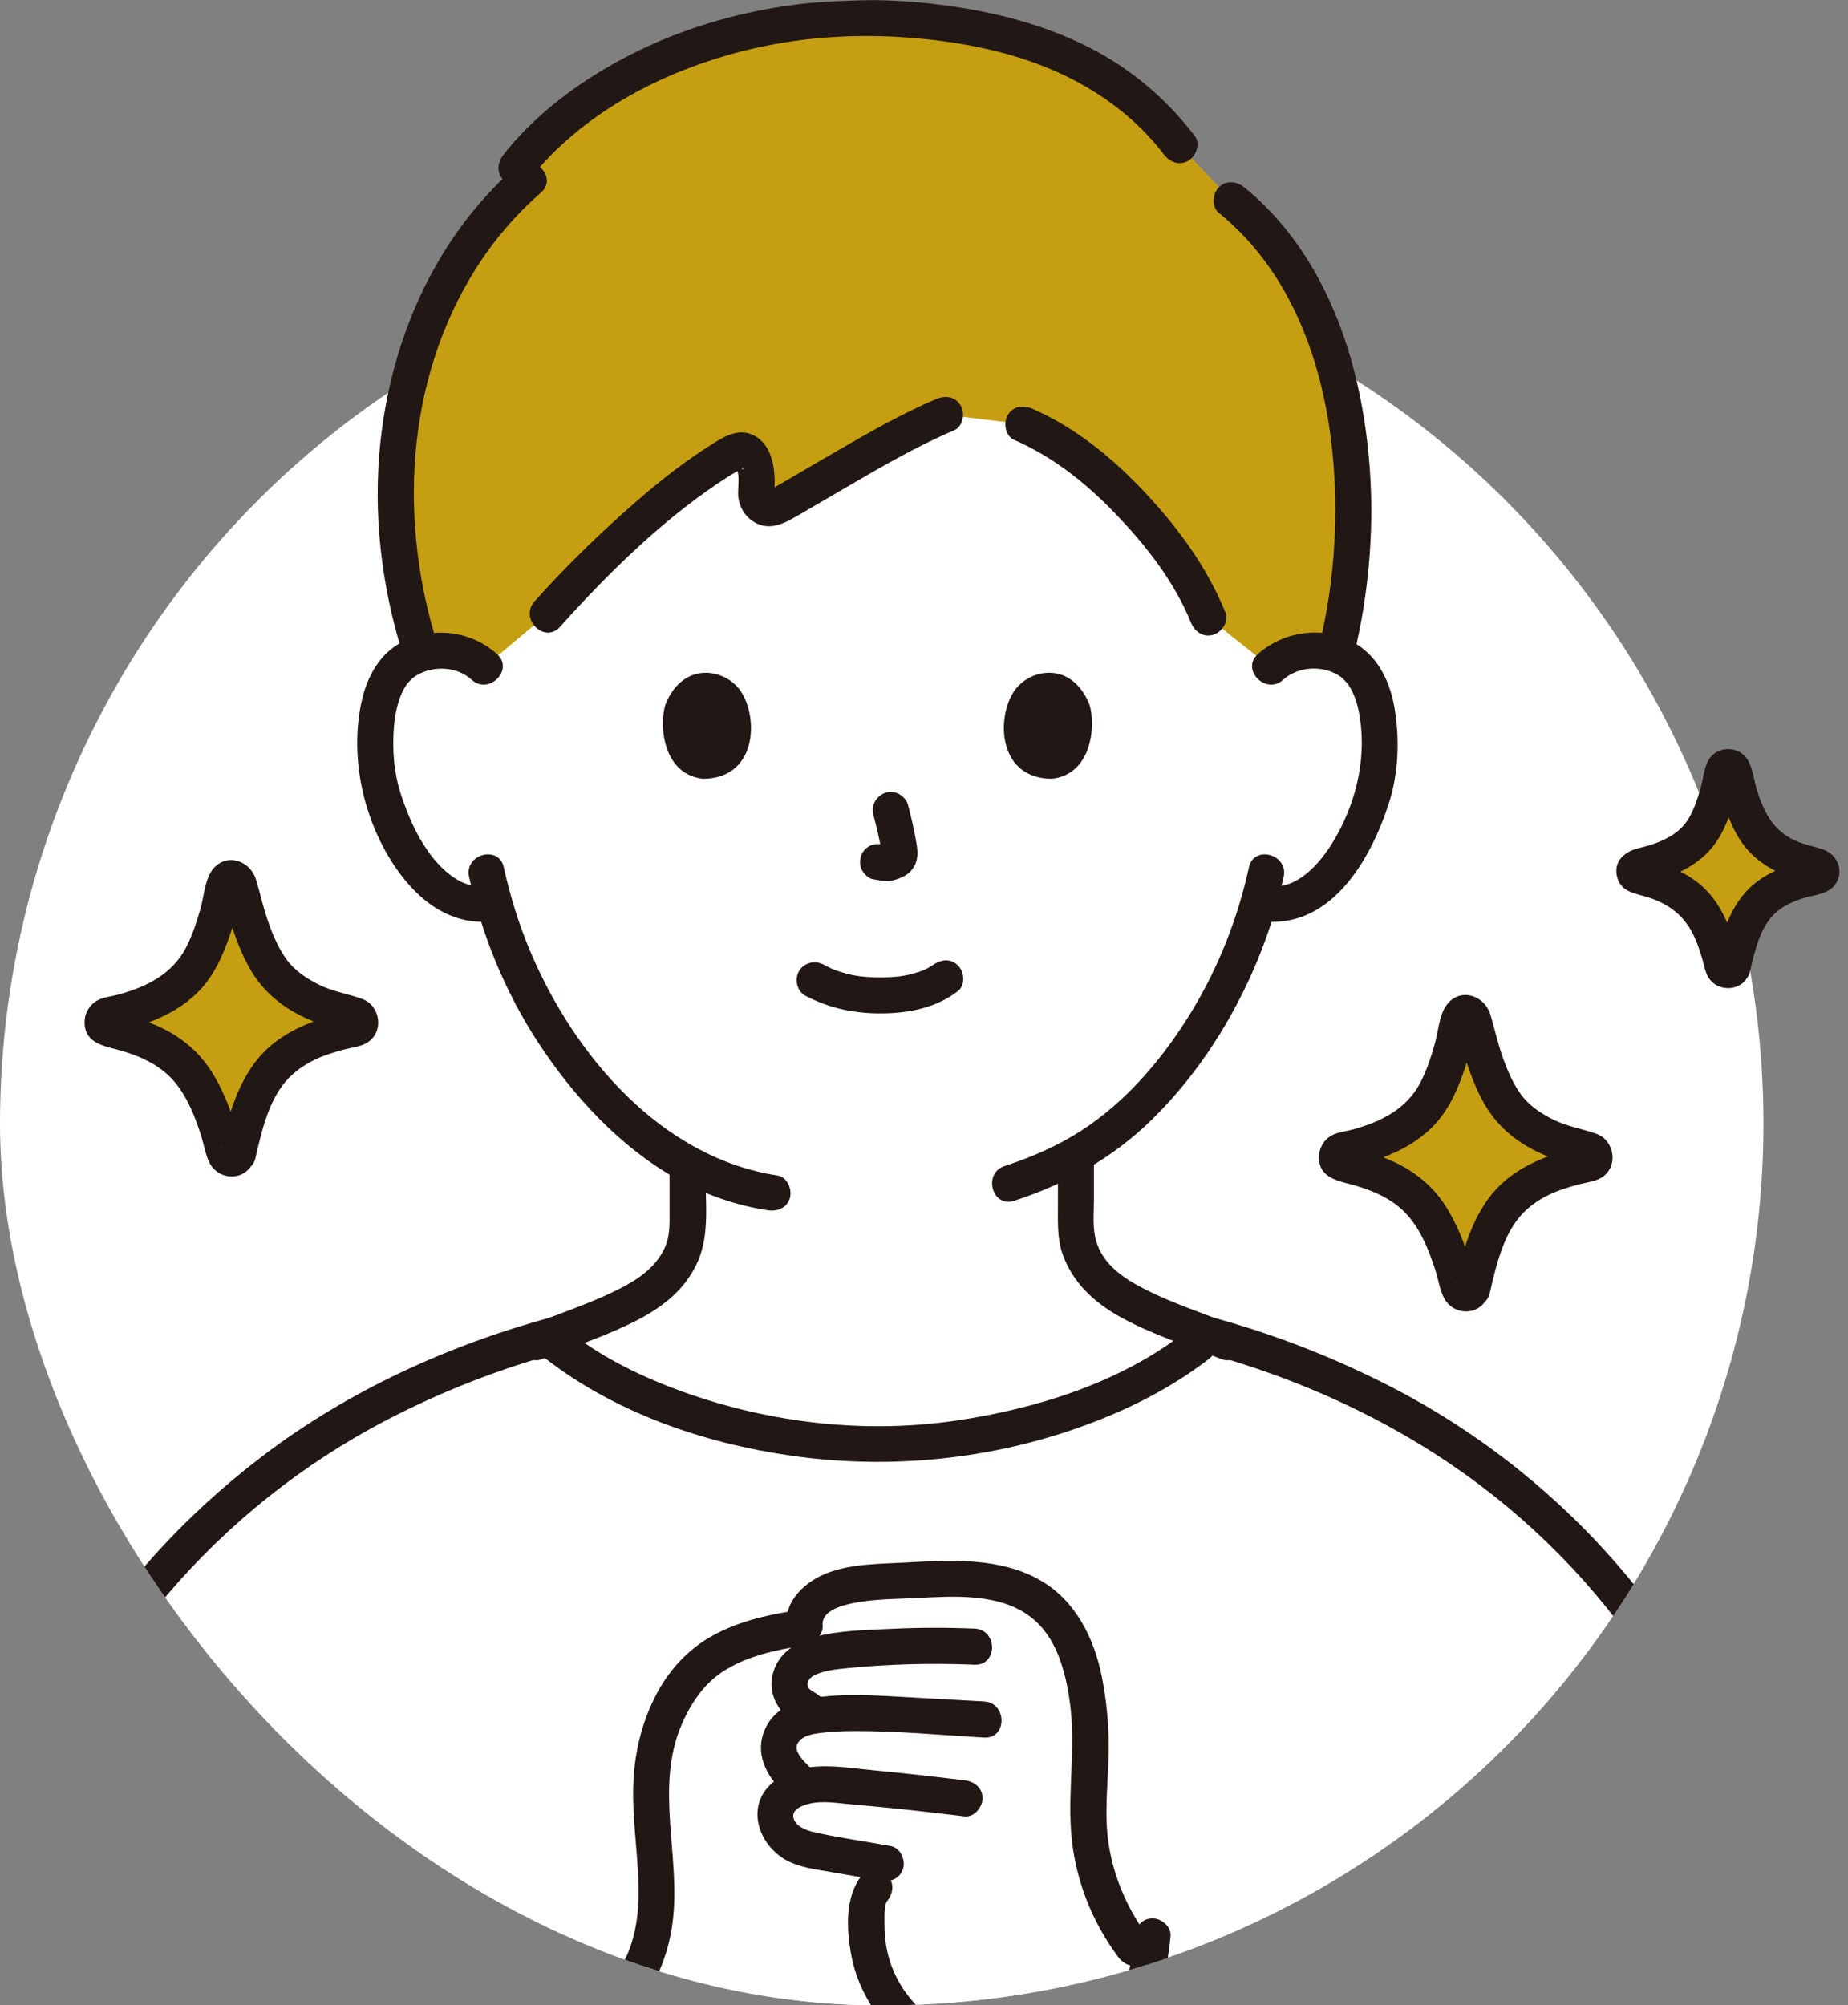
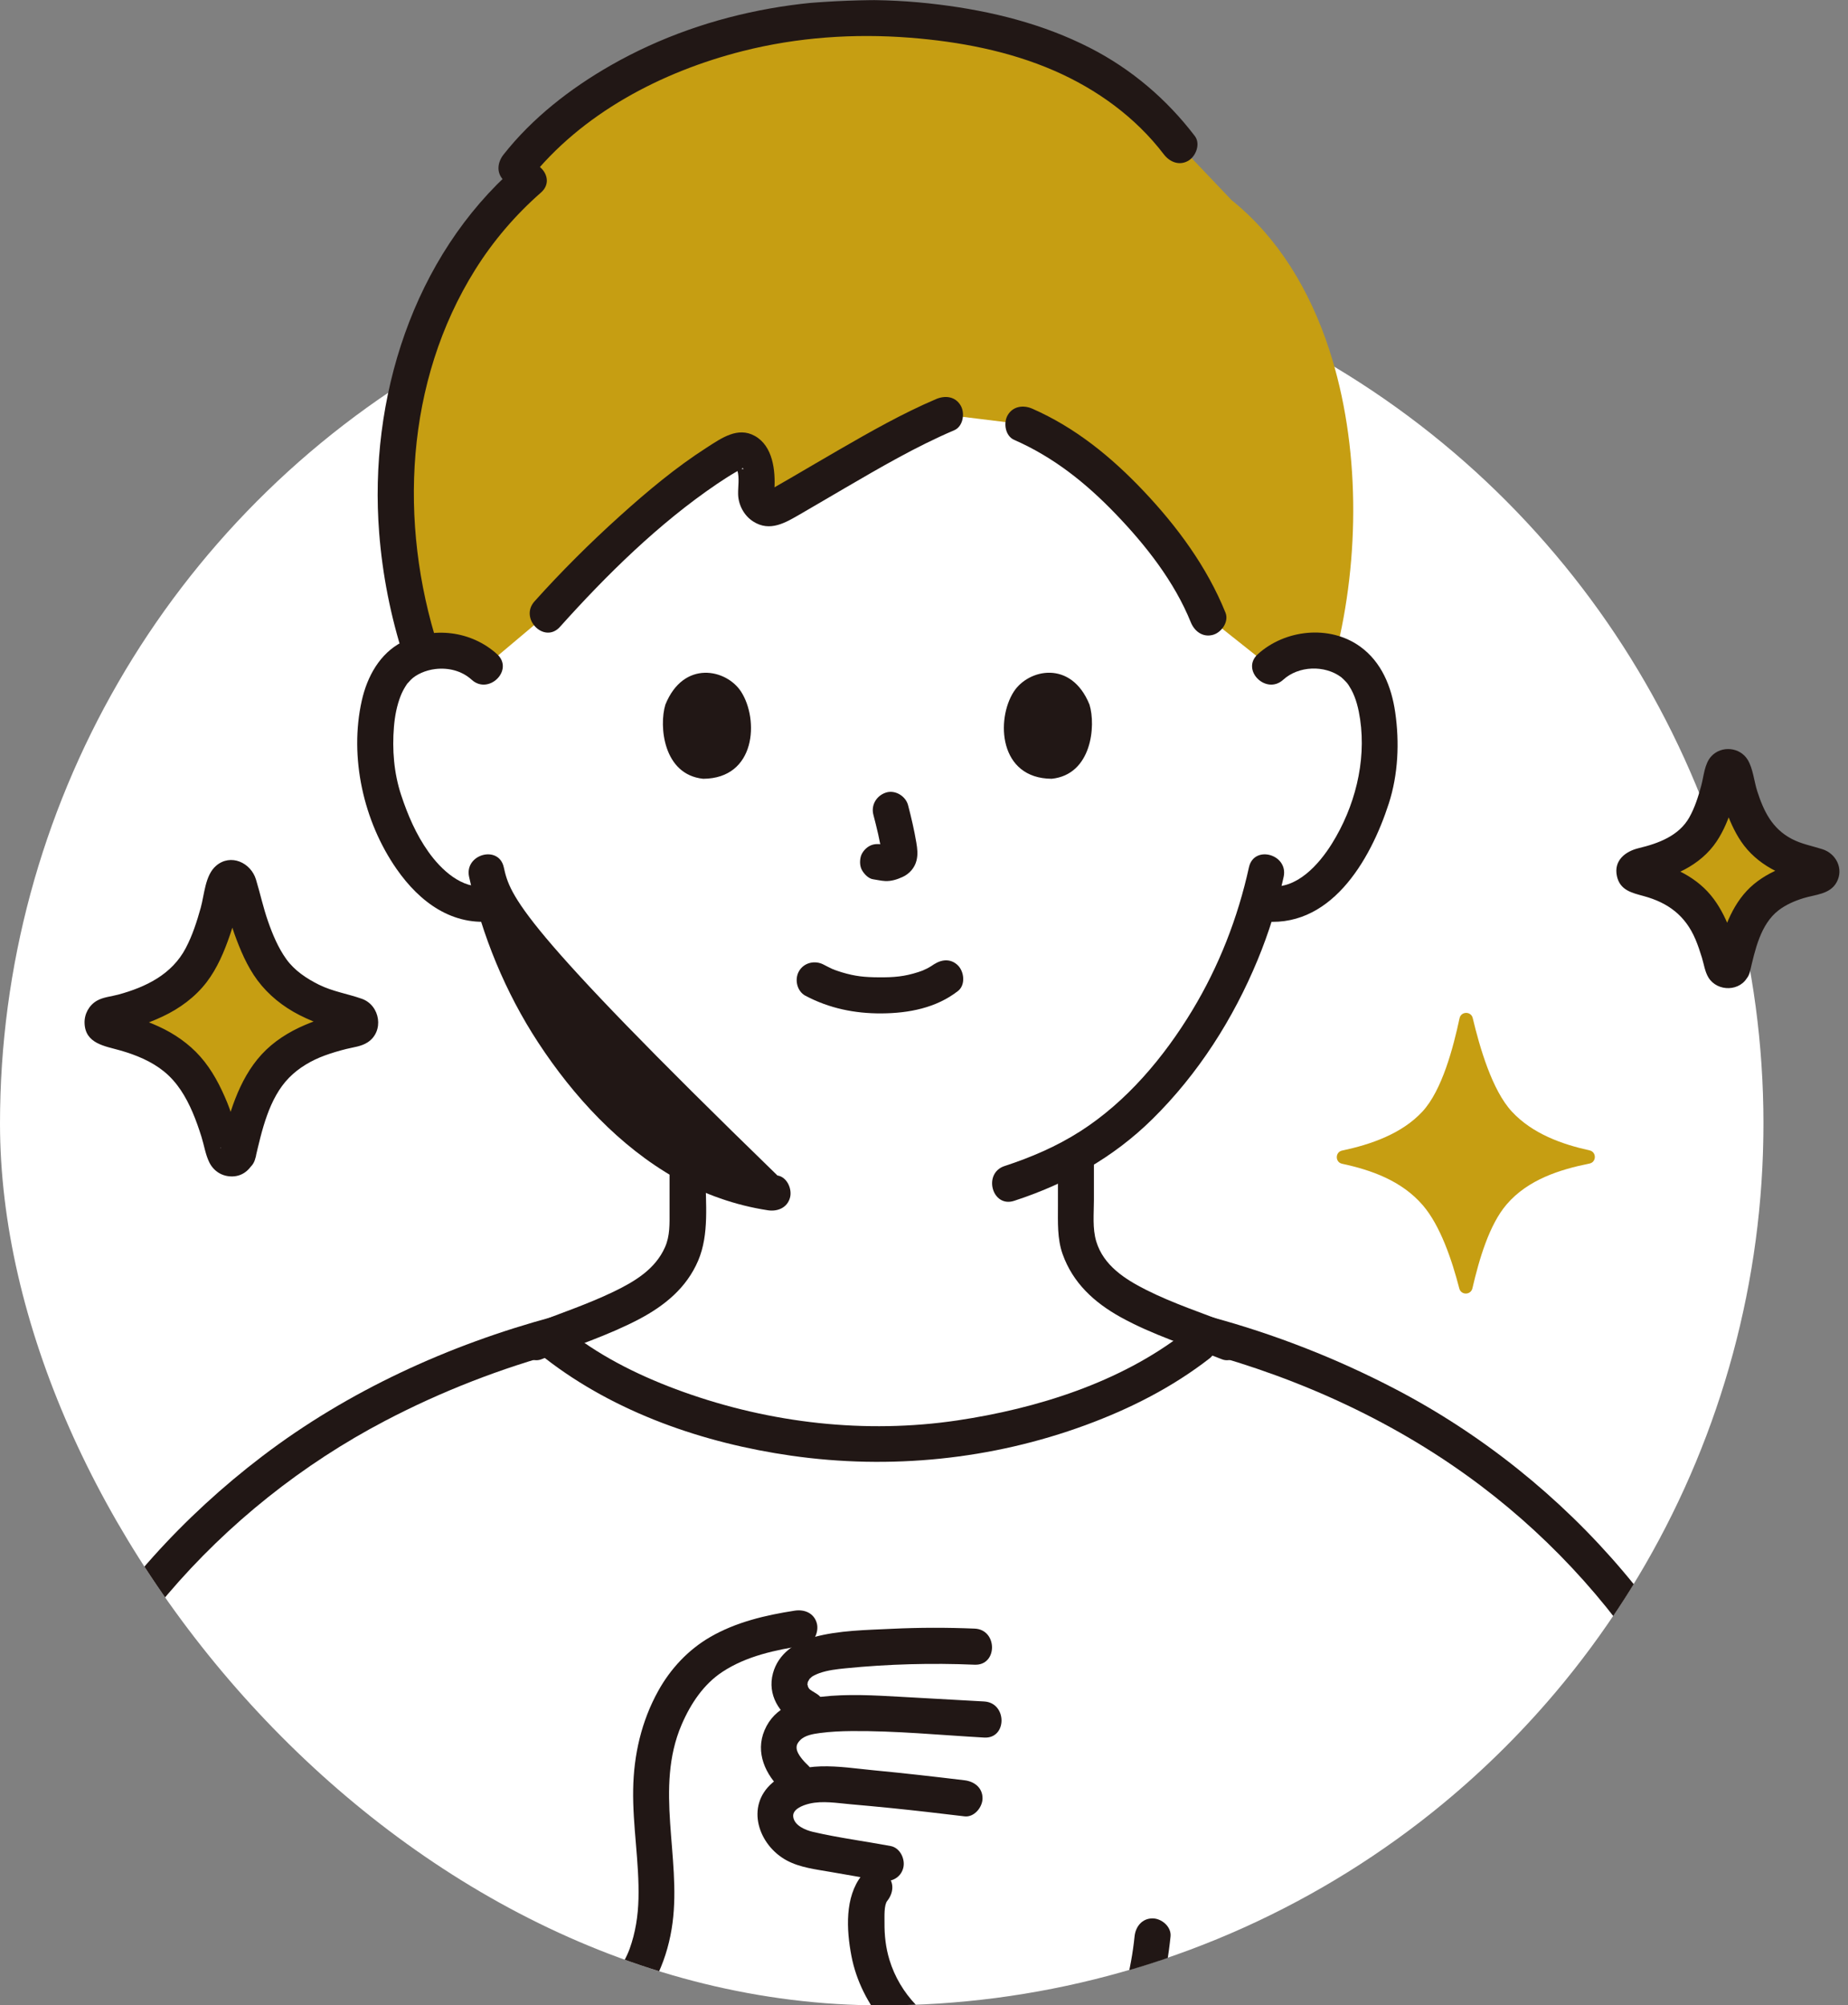
<svg xmlns="http://www.w3.org/2000/svg" width="153" height="166" viewBox="0 0 153 166" fill="none">
  <rect x="0" y="0" width="153" height="166" fill="#808080" stroke="none" />
  <g clip-path="url(#clip0_1303_7245)">
    <circle cx="73" cy="93.006" r="73" fill="white" />
    <g clip-path="url(#clip1_1303_7245)">
      <path d="M105.186 55.214C106.236 54.202 107.652 53.822 108.863 53.864C111.499 53.958 112.621 55.387 113.103 56.227C114.544 58.733 114.483 63.35 113.516 66.206C112.831 68.23 111.709 71.325 109.004 73.544C107.778 74.55 105.914 75.179 104.21 74.688C103.004 78.906 100.804 84.012 96.913 88.759C94.347 91.89 91.882 94.022 89.076 95.607C89.076 98.438 89.076 100.665 89.076 100.665C89.076 101.56 89.076 102.535 89.406 103.405C89.848 104.549 90.442 105.54 91.399 106.314C93.424 107.949 95.505 108.731 98.069 109.698C98.069 109.698 99.147 110.125 100.107 110.505L99.11 111.376C93.314 115.92 83.187 119.526 72.644 119.557C61.59 119.525 50.993 115.562 45.365 110.71L47.929 109.698C50.493 108.731 52.574 107.949 54.599 106.314C55.556 105.54 56.15 104.55 56.592 103.405C56.922 102.535 56.922 101.56 56.922 100.665C56.922 100.665 56.922 98.947 56.92 96.371C53.78 94.645 50.925 92.086 48.197 88.759C44.321 84.029 42.122 78.942 40.913 74.728C39.256 75.138 37.471 74.518 36.284 73.543C33.579 71.324 32.457 68.229 31.772 66.206C30.805 63.349 30.744 58.732 32.184 56.226C32.667 55.387 33.789 53.957 36.425 53.864C37.636 53.821 39.051 54.201 40.102 55.214C40.102 55.214 31.891 21.857 72.643 21.857C113.395 21.857 105.184 55.214 105.184 55.214L105.186 55.214Z" fill="white" />
-       <path d="M54.096 152.197C53.848 149.172 53.657 146.089 54.776 142.922C56.734 137.791 59.693 135.677 66.647 134.702C66.339 133.405 67.511 132.175 68.906 131.644C70.246 131.134 71.75 131.021 73.215 130.941C75.344 130.824 77.48 130.658 79.613 130.721C81.745 130.784 83.931 131.192 85.649 132.27C88.309 133.939 89.383 136.878 89.872 139.662C90.162 141.304 90.305 142.965 90.301 144.626C90.294 147.001 89.987 149.378 90.175 151.748C90.489 155.709 92.212 159.585 95.086 162.715C94.526 165.858 93.473 168.735 91.876 172.425C88.647 172.092 84.131 171.626 84.131 171.626C81.284 171.061 78.684 170.072 76.606 168.59L75.609 169.114L60.254 177.186C59.361 177.793 58.156 177.597 57.482 176.753C55.445 174.203 53.645 171.517 52.104 168.727C51.703 168 51.311 167.231 51.359 166.43C51.417 165.478 52.08 164.645 52.584 163.794C54.842 159.989 54.42 156.143 54.096 152.198V152.197Z" fill="white" />
      <path d="M110.053 28.951C108.441 24.012 105.8 19.645 101.962 16.564L97.636 12.015C92.729 5.528 84.752 2.01 73.356 1.509C58.531 1.006 47.587 7.659 42.743 13.854L43.736 14.883C33.682 23.634 30.022 39.289 34.898 54.1C35.34 53.971 35.847 53.886 36.427 53.865C37.638 53.822 39.053 54.203 40.104 55.215L45.306 50.836C49.208 46.476 56.098 39.902 60.932 37.359C61.499 37.061 62.227 37.465 62.457 38.414C62.679 39.332 62.678 40.029 62.606 40.688C62.497 41.69 63.465 42.418 64.289 41.96C67.74 40.037 73.889 36.168 78.25 34.326L84.715 35.123C86.796 36.03 88.38 36.902 90.671 38.879C94.596 42.265 98.358 46.911 100.024 51.115L105.186 55.216C106.237 54.203 107.652 53.823 108.863 53.866C109.527 53.89 110.095 53.998 110.581 54.16C112.578 46.238 112.633 36.86 110.052 28.951L110.053 28.951Z" fill="#C69E12" />
      <path d="M2.935 152.215C7.112 137.282 18.281 124.741 31.87 117.623C36.551 115.171 41.483 113.258 46.582 111.884C48.432 111.386 47.648 108.504 45.79 109.003C37.17 111.325 28.815 115.134 21.692 120.564C15.183 125.527 9.57 131.683 5.439 138.775C3.13 142.739 1.299 146.999 0.062 151.42C-0.456 153.274 2.417 154.066 2.935 152.215L2.935 152.215Z" fill="#211715" />
      <path d="M36.277 53.528C32.984 43.278 33.545 31.589 39.342 22.325C40.838 19.934 42.671 17.797 44.789 15.938C46.235 14.67 44.121 12.565 42.683 13.826C34.184 21.282 30.521 33.028 31.393 44.118C31.666 47.586 32.341 51.012 33.404 54.323C33.989 56.145 36.867 55.365 36.277 53.528Z" fill="#211715" />
-       <path d="M100.908 17.618C108.857 24.064 111.014 35.261 110.47 45.005C110.308 47.899 109.88 50.763 109.19 53.579C108.733 55.445 111.605 56.242 112.063 54.373C113.381 48.994 113.836 43.361 113.329 37.843C112.828 32.387 111.447 26.919 108.657 22.167C107.177 19.646 105.287 17.348 103.016 15.507C102.391 15 101.52 14.894 100.909 15.507C100.387 16.03 100.28 17.109 100.909 17.619L100.908 17.618Z" fill="#211715" />
      <path d="M83.964 36.412C87.227 37.844 89.892 39.972 92.358 42.535C94.858 45.132 97.225 48.139 98.588 51.511C98.89 52.258 99.581 52.786 100.421 52.554C101.128 52.36 101.765 51.469 101.461 50.717C99.927 46.922 97.456 43.575 94.654 40.62C91.991 37.813 89.021 35.392 85.467 33.832C84.731 33.509 83.868 33.616 83.429 34.368C83.059 35.002 83.222 36.086 83.963 36.412H83.964Z" fill="#211715" />
      <path d="M46.36 51.892C50.239 47.569 54.535 43.335 59.353 40.067C59.878 39.712 60.412 39.369 60.961 39.05C61.096 38.972 61.511 38.767 61.474 38.739C61.816 38.988 60.891 38.665 60.993 38.634C60.874 38.507 60.883 38.541 61.019 38.739C61.017 38.81 61.029 38.879 61.052 38.946C61.23 39.603 61.099 40.236 61.11 40.899C61.126 41.793 61.595 42.676 62.347 43.162C63.758 44.072 65.051 43.256 66.305 42.532C67.508 41.837 68.704 41.13 69.903 40.431C72.864 38.706 75.847 36.962 79.003 35.616C79.743 35.3 79.907 34.206 79.537 33.573C79.089 32.804 78.243 32.719 77.499 33.037C74.71 34.226 72.061 35.735 69.438 37.249C68.121 38.009 66.812 38.783 65.497 39.548C64.996 39.84 64.494 40.131 63.99 40.417C63.897 40.469 63.774 40.524 63.685 40.588C63.43 40.776 63.758 40.598 63.999 40.678C64.015 40.684 64.012 40.705 64.034 40.705C64.078 40.935 64.097 40.965 64.092 40.794C64.093 40.692 64.101 40.591 64.115 40.49C64.207 38.952 63.993 36.927 62.501 36.091C61.083 35.295 59.724 36.275 58.538 37.034C55.974 38.676 53.61 40.653 51.351 42.688C48.867 44.926 46.487 47.291 44.254 49.781C42.975 51.206 45.074 53.325 46.36 51.893L46.36 51.892Z" fill="#211715" />
      <path d="M43.795 14.909C48.139 9.395 54.775 5.929 61.493 4.228C66.015 3.083 70.692 2.76 75.338 3.122C79.396 3.439 83.519 4.216 87.271 5.847C90.795 7.38 94.004 9.694 96.349 12.768C96.836 13.408 97.631 13.747 98.387 13.304C99.015 12.935 99.413 11.905 98.921 11.26C96.593 8.209 93.675 5.721 90.255 3.97C86.348 1.97 82.082 0.917 77.748 0.378C68.448 -0.781 58.746 0.732 50.553 5.417C47.221 7.322 44.075 9.766 41.688 12.797C41.19 13.429 41.073 14.292 41.688 14.909C42.206 15.428 43.294 15.546 43.795 14.909Z" fill="#211715" />
-       <path d="M38.838 72.588C39.904 77.442 41.838 82.151 44.561 86.307C47.466 90.742 51.289 94.902 55.935 97.528C58.3 98.866 60.889 99.777 63.574 100.187C64.368 100.309 65.175 99.986 65.406 99.144C65.6 98.438 65.166 97.429 64.366 97.307C54.719 95.833 47.536 87.358 43.901 78.756C42.953 76.514 42.233 74.171 41.71 71.794C41.298 69.918 38.426 70.712 38.838 72.588Z" fill="#211715" />
+       <path d="M38.838 72.588C39.904 77.442 41.838 82.151 44.561 86.307C47.466 90.742 51.289 94.902 55.935 97.528C58.3 98.866 60.889 99.777 63.574 100.187C64.368 100.309 65.175 99.986 65.406 99.144C65.6 98.438 65.166 97.429 64.366 97.307C42.953 76.514 42.233 74.171 41.71 71.794C41.298 69.918 38.426 70.712 38.838 72.588Z" fill="#211715" />
      <path d="M103.403 71.795C102.485 75.975 100.921 79.982 98.707 83.645C96.363 87.522 93.275 91.197 89.434 93.652C87.481 94.9 85.368 95.807 83.171 96.524C81.356 97.117 82.133 100.003 83.963 99.405C88.281 97.996 92.17 95.838 95.42 92.629C99.204 88.894 102.105 84.345 104.131 79.44C105.046 77.225 105.761 74.93 106.276 72.589C106.687 70.715 103.816 69.915 103.403 71.795Z" fill="#211715" />
      <path d="M66.689 82.431C68.653 83.471 70.769 83.905 72.989 83.89C75.233 83.876 77.515 83.439 79.314 82.034C79.949 81.538 79.833 80.443 79.314 79.922C78.687 79.293 77.844 79.424 77.207 79.922C77.649 79.577 77.269 79.866 77.156 79.939C77.029 80.021 76.896 80.098 76.762 80.169C76.667 80.219 76.202 80.413 76.576 80.27C76.395 80.339 76.216 80.408 76.031 80.468C74.872 80.842 74.02 80.911 72.784 80.903C71.574 80.896 70.815 80.823 69.686 80.485C69.487 80.425 69.292 80.354 69.095 80.286C69.031 80.264 68.97 80.23 68.905 80.212C69.272 80.319 69.014 80.261 68.916 80.214C68.671 80.099 68.431 79.978 68.192 79.852C67.481 79.475 66.572 79.671 66.154 80.388C65.76 81.062 65.975 82.053 66.688 82.432L66.689 82.431Z" fill="#211715" />
      <path d="M72.309 67.447C72.587 68.512 72.854 69.593 73.014 70.682L72.96 70.285C72.979 70.435 72.988 70.582 72.972 70.732L73.026 70.335C73.015 70.405 73 70.47 72.977 70.536L73.127 70.18C73.106 70.226 73.085 70.266 73.056 70.309L73.289 70.007C73.256 70.047 73.224 70.078 73.183 70.111L73.485 69.877C73.404 69.929 73.317 69.972 73.229 70.013L73.585 69.862C73.444 69.921 73.305 69.964 73.154 69.988L73.55 69.934C73.414 69.951 73.281 69.949 73.146 69.934L73.542 69.987C73.389 69.966 73.24 69.929 73.088 69.908C72.672 69.852 72.319 69.837 71.94 70.059C71.631 70.24 71.336 70.595 71.255 70.951C71.169 71.333 71.187 71.763 71.406 72.102C71.599 72.403 71.924 72.738 72.296 72.788C72.628 72.833 72.951 72.918 73.289 72.933C73.8 72.956 74.276 72.801 74.734 72.592C75.294 72.335 75.731 71.839 75.88 71.233C76.006 70.721 75.951 70.264 75.865 69.751C75.689 68.708 75.449 67.675 75.181 66.653C74.984 65.897 74.108 65.363 73.349 65.61C72.573 65.861 72.097 66.637 72.309 67.447Z" fill="#211715" />
      <path d="M55.088 58.329C54.55 60.085 54.901 64.125 58.218 64.468C62.603 64.442 62.836 59.558 61.36 57.263C60.152 55.383 56.598 54.6 55.088 58.329Z" fill="#211715" />
      <path d="M90.202 58.328C90.741 60.084 90.39 64.123 87.073 64.467C82.688 64.44 82.454 59.557 83.93 57.261C85.139 55.38 88.692 54.599 90.202 58.328Z" fill="#211715" />
      <path d="M41.158 54.157C39.024 52.215 35.847 51.83 33.282 53.152C31.43 54.105 30.397 56.022 29.954 57.991C28.902 62.679 30.093 67.992 32.825 71.922C34.754 74.698 37.494 76.727 41.006 76.235C41.803 76.123 42.24 75.103 42.046 74.397C41.81 73.537 41.014 73.242 40.214 73.355C38.241 73.631 36.51 71.984 35.466 70.511C34.449 69.078 33.759 67.471 33.21 65.809C32.612 63.995 32.459 62.057 32.616 60.159C32.688 59.291 32.855 58.397 33.179 57.585C33.288 57.311 33.425 57.048 33.582 56.799C33.645 56.698 33.712 56.598 33.784 56.504C33.609 56.732 33.942 56.345 34.003 56.283C34.449 55.828 35.242 55.479 36.031 55.384C37.12 55.253 38.23 55.523 39.051 56.27C40.468 57.56 42.581 55.453 41.158 54.157Z" fill="#211715" />
      <path d="M106.239 56.27C107.509 55.113 109.657 55.033 111.038 56.055C111.114 56.112 111.408 56.398 111.576 56.598C111.423 56.416 111.596 56.623 111.646 56.703C111.72 56.821 111.794 56.939 111.862 57.062C112.278 57.814 112.482 58.697 112.607 59.541C113.129 63.083 112.153 66.816 110.277 69.83C109.209 71.547 107.34 73.671 105.077 73.354C104.281 73.243 103.477 73.548 103.245 74.397C103.053 75.096 103.483 76.122 104.285 76.234C110.09 77.049 113.446 71.27 114.983 66.51C115.759 64.108 115.873 61.455 115.513 58.969C115.207 56.849 114.388 54.808 112.612 53.525C110.081 51.697 106.382 52.109 104.133 54.158C102.71 55.453 104.822 57.56 106.239 56.27H106.239Z" fill="#211715" />
      <path d="M55.433 97.234V100.282C55.433 101.302 55.478 102.293 55.057 103.243C54.251 105.068 52.545 106.085 50.815 106.921C48.632 107.975 46.279 108.755 44.023 109.645C43.275 109.94 42.753 110.645 42.982 111.482C43.178 112.197 44.062 112.823 44.815 112.525C47.508 111.462 50.345 110.553 52.906 109.204C55.028 108.086 56.839 106.61 57.8 104.361C58.739 102.161 58.412 99.576 58.412 97.234C58.412 95.312 55.433 95.308 55.433 97.234Z" fill="#211715" />
      <path d="M87.589 96.477V99.846C87.589 101.164 87.525 102.543 87.972 103.804C88.823 106.204 90.594 107.822 92.775 109.032C95.406 110.491 98.381 111.42 101.179 112.526C101.927 112.822 102.814 112.201 103.011 111.483C103.243 110.635 102.722 109.943 101.971 109.646C99.615 108.714 97.139 107.911 94.879 106.77C93.129 105.886 91.364 104.755 90.763 102.771C90.434 101.687 90.568 100.455 90.568 99.337V96.478C90.568 94.556 87.589 94.553 87.589 96.478V96.477Z" fill="#211715" />
      <path d="M45.127 112.432C50.944 116.954 58.279 119.468 65.509 120.502C73.689 121.674 82.107 120.829 89.875 117.972C93.557 116.618 97.058 114.847 100.164 112.432C100.8 111.938 100.683 110.84 100.164 110.32C99.536 109.69 98.696 109.824 98.058 110.32C92.749 114.447 85.825 116.605 79.265 117.582C71.659 118.714 63.795 117.812 56.567 115.221C53.279 114.042 50.005 112.474 47.233 110.32C46.599 109.826 45.746 109.698 45.127 110.32C44.614 110.834 44.488 111.935 45.127 112.432Z" fill="#211715" />
      <path d="M65.794 133.331C63.38 133.704 60.931 134.277 58.798 135.514C56.978 136.57 55.517 138.133 54.498 139.971C53.105 142.481 52.469 145.262 52.421 148.126C52.37 151.154 52.937 154.156 52.861 157.184C52.825 158.605 52.611 159.989 52.127 161.329C51.612 162.756 50.536 163.902 50.069 165.34C49.493 167.114 50.374 168.716 51.233 170.218C52.055 171.653 52.941 173.051 53.884 174.408C54.347 175.074 54.823 175.729 55.314 176.374C55.833 177.059 56.326 177.836 57.027 178.347C58.259 179.244 59.715 179.165 61.01 178.476C61.815 178.048 62.624 177.627 63.431 177.203C66.149 175.775 68.867 174.346 71.585 172.917C73.284 172.024 71.779 169.445 70.081 170.338L63.705 173.69L60.118 175.575C59.914 175.682 59.712 175.795 59.506 175.896C59.264 176.016 59.128 176.114 58.871 175.999C58.363 175.77 57.955 174.961 57.628 174.523C56.689 173.268 55.802 171.976 54.968 170.649C54.568 170.011 54.18 169.364 53.806 168.711C53.466 168.118 52.975 167.451 52.865 166.761C52.783 166.256 53.091 165.813 53.343 165.399C53.755 164.72 54.175 164.059 54.505 163.333C55.115 161.992 55.493 160.614 55.684 159.155C56.393 153.723 54.185 148.009 56.43 142.775C57.205 140.97 58.292 139.397 59.806 138.4C61.803 137.083 64.206 136.579 66.586 136.211C67.381 136.088 67.821 135.087 67.626 134.374C67.392 133.522 66.592 133.207 65.794 133.331Z" fill="#211715" />
-       <path d="M95.151 160.495C92.988 157.588 91.682 154.207 91.61 150.563C91.571 148.583 91.787 146.608 91.792 144.627C91.796 142.69 91.606 140.737 91.23 138.836C90.6 135.651 89.075 132.536 86.185 130.85C82.847 128.904 78.754 129.132 75.043 129.343C72.887 129.466 70.557 129.425 68.511 130.206C66.726 130.887 64.936 132.453 65.127 134.553C65.201 135.356 65.759 136.046 66.617 136.046C67.366 136.046 68.18 135.361 68.107 134.553C67.992 133.302 69.783 132.874 70.736 132.687C72.434 132.353 74.233 132.368 75.957 132.281C79.014 132.127 82.745 131.866 85.331 133.853C87.487 135.51 88.223 138.36 88.577 140.931C89.068 144.495 88.424 148.036 88.677 151.6C88.944 155.371 90.328 158.976 92.578 162.002C93.059 162.648 93.867 162.978 94.616 162.538C95.251 162.166 95.634 161.145 95.151 160.495Z" fill="#211715" />
      <path d="M80.694 134.817C78.408 134.722 76.121 134.723 73.837 134.833C71.729 134.934 69.448 134.96 67.402 135.517C65.849 135.94 64.436 136.885 63.995 138.511C63.512 140.294 64.519 141.875 66.032 142.745C67.698 143.703 69.201 141.123 67.536 140.165C67.372 140.071 67.067 139.881 67.01 139.814C66.941 139.731 66.904 139.626 66.845 139.537C66.965 139.715 66.835 139.362 66.849 139.53C66.844 139.466 66.855 139.386 66.869 139.305C66.915 139.045 66.819 139.359 66.885 139.227C66.924 139.149 66.969 139.076 67.013 139.001C67.095 138.86 66.85 139.134 67.045 138.959C67.069 138.937 67.252 138.774 67.198 138.814C67.32 138.722 67.644 138.571 67.857 138.497C68.544 138.258 69.273 138.176 69.993 138.104C73.548 137.749 77.124 137.656 80.694 137.805C82.611 137.884 82.608 134.897 80.694 134.817H80.694Z" fill="#211715" />
      <path d="M81.484 140.848C79.153 140.718 76.823 140.588 74.492 140.458C72.336 140.338 70.18 140.212 68.027 140.456C66.073 140.678 64.131 141.262 63.297 143.233C62.513 145.087 63.379 146.926 64.761 148.218C66.163 149.528 68.274 147.42 66.868 146.106C66.47 145.735 66.032 145.201 65.965 144.815C65.916 144.533 65.986 144.326 66.24 144.059C66.632 143.646 67.325 143.535 67.883 143.461C68.748 143.346 69.627 143.305 70.499 143.298C74.154 143.266 77.836 143.632 81.483 143.836C83.399 143.943 83.393 140.955 81.483 140.849L81.484 140.848Z" fill="#211715" />
      <path d="M79.857 147.372C77.344 147.07 74.831 146.781 72.311 146.543C69.548 146.281 66.253 145.597 63.943 147.586C61.686 149.529 62.801 152.761 65.144 154.013C66.252 154.606 67.561 154.747 68.781 154.963C70.169 155.209 71.56 155.437 72.945 155.695C73.735 155.842 74.551 155.476 74.777 154.652C74.977 153.925 74.532 152.963 73.737 152.815C71.606 152.417 69.443 152.138 67.33 151.65C66.701 151.505 65.75 151.126 65.672 150.377C65.608 149.763 66.457 149.438 67.016 149.306C68.099 149.049 69.301 149.259 70.394 149.355C71.528 149.455 72.661 149.56 73.793 149.674C75.817 149.878 77.837 150.116 79.857 150.358C80.657 150.454 81.346 149.603 81.346 148.865C81.346 147.978 80.659 147.468 79.857 147.372Z" fill="#211715" />
      <path d="M71.351 155.242C69.924 157.034 70.081 159.77 70.49 161.908C70.885 163.98 71.866 165.891 73.209 167.501C75.817 170.626 79.845 172.276 83.736 173.065C84.524 173.225 85.345 172.837 85.569 172.022C85.77 171.285 85.32 170.345 84.528 170.185C81.356 169.541 78.142 168.371 75.85 165.985C74.835 164.927 74.069 163.646 73.641 162.241C73.331 161.222 73.22 160.215 73.23 159.152C73.235 158.675 73.176 157.71 73.458 157.355C73.96 156.725 74.072 155.858 73.458 155.243C72.938 154.721 71.856 154.609 71.352 155.243L71.351 155.242Z" fill="#211715" />
      <path d="M93.933 160.298C93.652 163.073 92.911 165.759 91.934 168.365C90.971 170.936 89.93 173.4 88.317 175.631C87.845 176.284 88.205 177.295 88.852 177.674C89.604 178.116 90.416 177.794 90.89 177.139C92.647 174.708 93.758 171.959 94.807 169.159C95.884 166.287 96.603 163.353 96.912 160.298C96.993 159.495 96.169 158.805 95.422 158.805C94.549 158.805 94.015 159.492 93.933 160.298Z" fill="#211715" />
      <path d="M145.937 151.422C143.733 143.543 139.654 136.308 134.386 130.085C129.15 123.899 122.682 118.72 115.504 114.977C110.64 112.442 105.502 110.431 100.209 109.005C98.355 108.506 97.564 111.387 99.417 111.886C107.734 114.126 115.722 117.79 122.612 123.001C128.752 127.644 134.034 133.53 137.927 140.181C140.142 143.965 141.882 147.991 143.064 152.217C143.581 154.065 146.456 153.279 145.937 151.422Z" fill="#211715" />
    </g>
  </g>
  <path d="M19.705 95.476C19.573 96.047 18.766 96.057 18.619 95.49C18.005 93.121 17.051 90.292 15.603 88.606C13.836 86.549 11.283 85.675 8.916 85.167C8.328 85.04 8.331 84.198 8.919 84.074C11.262 83.577 13.846 82.702 15.564 80.848C17.199 79.083 18.122 75.531 18.64 73.121C18.765 72.537 19.593 72.528 19.731 73.108C20.307 75.518 21.332 79.08 22.97 80.847C24.672 82.683 27.13 83.559 29.402 84.058C29.991 84.187 29.986 85.033 29.393 85.151C26.967 85.638 24.308 86.47 22.542 88.527C21.094 90.213 20.262 93.085 19.705 95.474V95.476Z" fill="#C69E12" />
  <path d="M18.274 95.078V94.998C18.452 94.82 18.63 94.642 18.808 94.464C19.129 94.375 19.439 94.417 19.738 94.588L20.12 95.244C19.596 93.963 19.347 92.567 18.814 91.277C18.244 89.897 17.571 88.582 16.575 87.457C15.635 86.395 14.417 85.555 13.13 84.97C12.473 84.671 11.8 84.407 11.11 84.193C10.632 84.045 9.586 83.877 9.389 83.73L9.923 84.264C9.983 84.5 9.984 84.737 9.925 84.973L9.391 85.507C9.625 85.332 10.762 85.162 11.277 85.001C12.02 84.768 12.748 84.482 13.453 84.152C14.862 83.492 16.163 82.541 17.111 81.299C17.994 80.139 18.568 78.77 19.038 77.398C19.265 76.734 19.462 76.06 19.638 75.382C19.731 75.026 19.818 74.669 19.901 74.311C19.932 74.176 19.963 74.041 19.993 73.905C20.016 73.801 20.149 73.492 20.077 73.59L19.543 74.124C19.226 74.207 18.919 74.166 18.623 74.003L18.24 73.346C18.731 74.606 18.937 75.996 19.398 77.277C19.884 78.625 20.453 79.991 21.313 81.147C22.221 82.366 23.433 83.334 24.785 84.024C25.513 84.396 26.28 84.707 27.056 84.963C27.566 85.132 28.702 85.316 28.937 85.494L28.403 84.96C28.343 84.725 28.341 84.489 28.398 84.252L28.932 83.719C29.04 83.64 28.872 83.746 28.781 83.761C28.595 83.79 28.407 83.841 28.224 83.883C27.922 83.953 27.623 84.029 27.325 84.112C26.619 84.309 25.934 84.556 25.259 84.843C23.918 85.413 22.648 86.21 21.657 87.29C19.721 89.401 18.914 92.357 18.274 95.078C17.836 96.941 20.705 97.736 21.144 95.869C21.674 93.618 22.252 90.928 23.929 89.217C24.749 88.381 25.791 87.777 26.886 87.375C27.472 87.16 28.072 86.984 28.678 86.833C29.274 86.685 29.91 86.628 30.433 86.288C31.828 85.385 31.482 83.219 29.96 82.681C28.771 82.26 27.542 82.079 26.396 81.509C25.374 81 24.377 80.337 23.703 79.396C23.029 78.455 22.569 77.352 22.188 76.261C21.791 75.124 21.541 73.956 21.193 72.807C20.771 71.409 19.098 70.631 17.89 71.669C16.976 72.456 16.928 74.037 16.619 75.145C16.3 76.287 15.934 77.429 15.38 78.482C14.237 80.659 12.085 81.71 9.79 82.334C9.217 82.489 8.532 82.541 8.012 82.845C7.362 83.226 6.978 83.945 7.001 84.69C7.053 86.408 8.691 86.591 9.981 86.962C11.261 87.331 12.535 87.85 13.578 88.697C14.677 89.59 15.39 90.79 15.944 92.076C16.229 92.737 16.463 93.42 16.68 94.106C16.896 94.792 17.009 95.567 17.325 96.213C17.692 96.962 18.405 97.403 19.241 97.385C20.193 97.366 20.826 96.706 21.144 95.869C21.43 95.118 20.827 94.237 20.105 94.039C19.267 93.809 18.561 94.324 18.274 95.078Z" fill="#211715" />
  <path d="M121.905 106.646C121.772 107.217 120.965 107.227 120.818 106.66C120.204 104.291 119.25 101.462 117.802 99.776C116.035 97.719 113.482 96.845 111.115 96.337C110.528 96.21 110.53 95.368 111.118 95.244C113.461 94.747 116.045 93.872 117.763 92.018C119.399 90.253 120.322 86.701 120.839 84.291C120.964 83.707 121.792 83.698 121.931 84.278C122.506 86.688 123.531 90.25 125.17 92.017C126.871 93.853 129.329 94.728 131.601 95.228C132.19 95.357 132.185 96.203 131.593 96.321C129.167 96.807 126.507 97.64 124.741 99.697C123.293 101.382 122.461 104.255 121.905 106.644V106.646Z" fill="#C69E12" />
  <path d="M143.455 80.014C143.359 80.428 142.773 80.436 142.667 80.025C142.221 78.306 141.529 76.254 140.479 75.03C139.197 73.538 137.345 72.904 135.627 72.535C135.201 72.444 135.203 71.833 135.629 71.743C137.329 71.382 139.204 70.747 140.45 69.402C141.637 68.122 142.307 65.544 142.682 63.796C142.773 63.373 143.374 63.366 143.474 63.787C143.892 65.535 144.635 68.119 145.824 69.402C147.058 70.734 148.841 71.369 150.49 71.731C150.918 71.826 150.913 72.439 150.484 72.525C148.724 72.878 146.794 73.482 145.513 74.974C144.462 76.197 143.858 78.281 143.455 80.014Z" fill="#C69E12" />
-   <path d="M120.47 106.25V106.17C120.648 105.992 120.826 105.814 121.004 105.636C121.324 105.547 121.634 105.589 121.933 105.76L122.315 106.416C121.791 105.135 121.542 103.739 121.009 102.449C120.439 101.069 119.766 99.754 118.77 98.629C117.83 97.567 116.613 96.727 115.326 96.142C114.668 95.843 113.995 95.579 113.306 95.365C112.828 95.217 111.781 95.049 111.585 94.902L112.118 95.436C112.178 95.672 112.179 95.909 112.12 96.145L111.586 96.679C111.821 96.504 112.957 96.334 113.472 96.173C114.215 95.939 114.943 95.654 115.648 95.324C117.057 94.664 118.359 93.713 119.306 92.471C120.19 91.311 120.764 89.942 121.233 88.57C121.46 87.906 121.657 87.232 121.834 86.553C121.927 86.198 122.014 85.841 122.097 85.483C122.128 85.348 122.159 85.213 122.188 85.077C122.211 84.973 122.345 84.664 122.272 84.761L121.738 85.295C121.421 85.378 121.115 85.338 120.818 85.174L120.436 84.518C120.926 85.778 121.133 87.168 121.594 88.449C122.079 89.797 122.648 91.163 123.508 92.319C124.416 93.538 125.628 94.505 126.98 95.196C127.708 95.568 128.475 95.879 129.251 96.135C129.762 96.303 130.898 96.488 131.132 96.665L130.599 96.132C130.539 95.897 130.537 95.66 130.593 95.424L131.127 94.891C131.235 94.812 131.067 94.918 130.976 94.933C130.79 94.962 130.602 95.013 130.419 95.055C130.118 95.125 129.818 95.201 129.521 95.284C128.814 95.481 128.129 95.728 127.455 96.014C126.114 96.585 124.843 97.382 123.852 98.462C121.917 100.573 121.11 103.529 120.47 106.25C120.031 108.113 122.9 108.908 123.34 107.041C123.869 104.789 124.447 102.1 126.124 100.389C126.944 99.553 127.986 98.949 129.082 98.547C129.667 98.332 130.268 98.155 130.873 98.005C131.469 97.856 132.105 97.799 132.629 97.46C134.024 96.557 133.677 94.391 132.156 93.853C130.966 93.432 129.737 93.251 128.592 92.681C127.569 92.172 126.572 91.508 125.898 90.568C125.225 89.627 124.764 88.524 124.383 87.433C123.986 86.296 123.736 85.128 123.389 83.979C122.966 82.581 121.293 81.803 120.085 82.841C119.171 83.628 119.124 85.209 118.814 86.317C118.495 87.459 118.129 88.601 117.576 89.654C116.432 91.831 114.28 92.882 111.986 93.505C111.412 93.661 110.728 93.713 110.208 94.017C109.557 94.398 109.173 95.117 109.196 95.862C109.248 97.58 110.886 97.763 112.177 98.134C113.456 98.503 114.73 99.022 115.773 99.869C116.873 100.762 117.585 101.962 118.14 103.248C118.424 103.908 118.659 104.592 118.875 105.278C119.091 105.964 119.204 106.739 119.521 107.385C119.887 108.134 120.6 108.574 121.436 108.557C122.388 108.538 123.02 107.878 123.339 107.041C123.625 106.29 123.022 105.409 122.3 105.211C121.462 104.981 120.757 105.496 120.47 106.25Z" fill="#211715" />
  <path d="M142.169 79.265L142.221 79.219L142.878 78.836L143.247 78.841L143.903 79.224C144.063 79.48 144.088 79.464 143.978 79.176C143.946 79.059 143.913 78.943 143.879 78.827C143.799 78.551 143.714 78.275 143.622 78.002C143.449 77.486 143.251 76.979 143.036 76.478C142.617 75.503 142.097 74.578 141.366 73.798C140.64 73.022 139.723 72.412 138.756 71.984C137.822 71.57 136.813 71.423 135.882 71.046L136.538 71.428L136.742 71.744V72.535L136.54 72.852L135.883 73.235C136.354 73.046 136.887 72.983 137.375 72.833C137.953 72.655 138.52 72.434 139.068 72.179C140.144 71.678 141.138 70.956 141.864 70.012C142.541 69.133 142.98 68.106 143.342 67.062C143.679 66.089 143.791 65.001 144.171 64.055L143.789 64.711L143.469 64.911H142.678C142.168 64.249 141.986 64.136 142.133 64.571C142.167 64.707 142.202 64.843 142.237 64.978C142.294 65.192 142.353 65.406 142.414 65.619C142.565 66.14 142.732 66.659 142.924 67.166C143.305 68.174 143.745 69.155 144.406 70.011C145.096 70.904 146.021 71.613 147.031 72.113C147.576 72.382 148.15 72.614 148.728 72.802C149.221 72.961 149.758 73.03 150.233 73.225L149.576 72.843L149.372 72.529V71.738L149.571 71.419L150.227 71.037C149.273 71.409 148.24 71.534 147.282 71.947C146.297 72.371 145.36 72.952 144.622 73.741C143.135 75.332 142.507 77.551 142.018 79.621C141.578 81.483 144.447 82.278 144.888 80.412C145.3 78.666 145.746 76.51 147.254 75.353C147.864 74.885 148.586 74.576 149.314 74.35C150.301 74.044 151.524 74.039 152.07 73.013C152.655 71.913 152.018 70.661 150.883 70.298C150.011 70.019 149.137 69.869 148.317 69.432C146.713 68.579 146.021 67.156 145.484 65.489C145.225 64.681 145.138 63.626 144.698 62.899C144.053 61.837 142.52 61.7 141.683 62.606C141.108 63.229 141.061 64.27 140.846 65.054C140.599 65.954 140.317 66.856 139.857 67.672C138.998 69.194 137.297 69.821 135.678 70.208C134.556 70.477 133.584 71.24 133.871 72.535C134.128 73.695 135.094 73.907 136.096 74.18C138.121 74.733 139.538 75.802 140.368 77.753C140.576 78.244 140.745 78.755 140.903 79.265C141.069 79.804 141.152 80.443 141.451 80.927C142.196 82.132 144.141 82.095 144.737 80.767C145.066 80.034 144.948 79.166 144.203 78.731C143.567 78.359 142.498 78.528 142.167 79.264L142.169 79.265Z" fill="#211715" />
  <defs>
    <clipPath id="clip0_1303_7245">
      <rect y="0.006" width="145.999" height="166" rx="73" fill="white" />
    </clipPath>
    <clipPath id="clip1_1303_7245">
      <rect width="145.999" height="166" fill="white" transform="translate(0 0.006)" />
    </clipPath>
  </defs>
</svg>